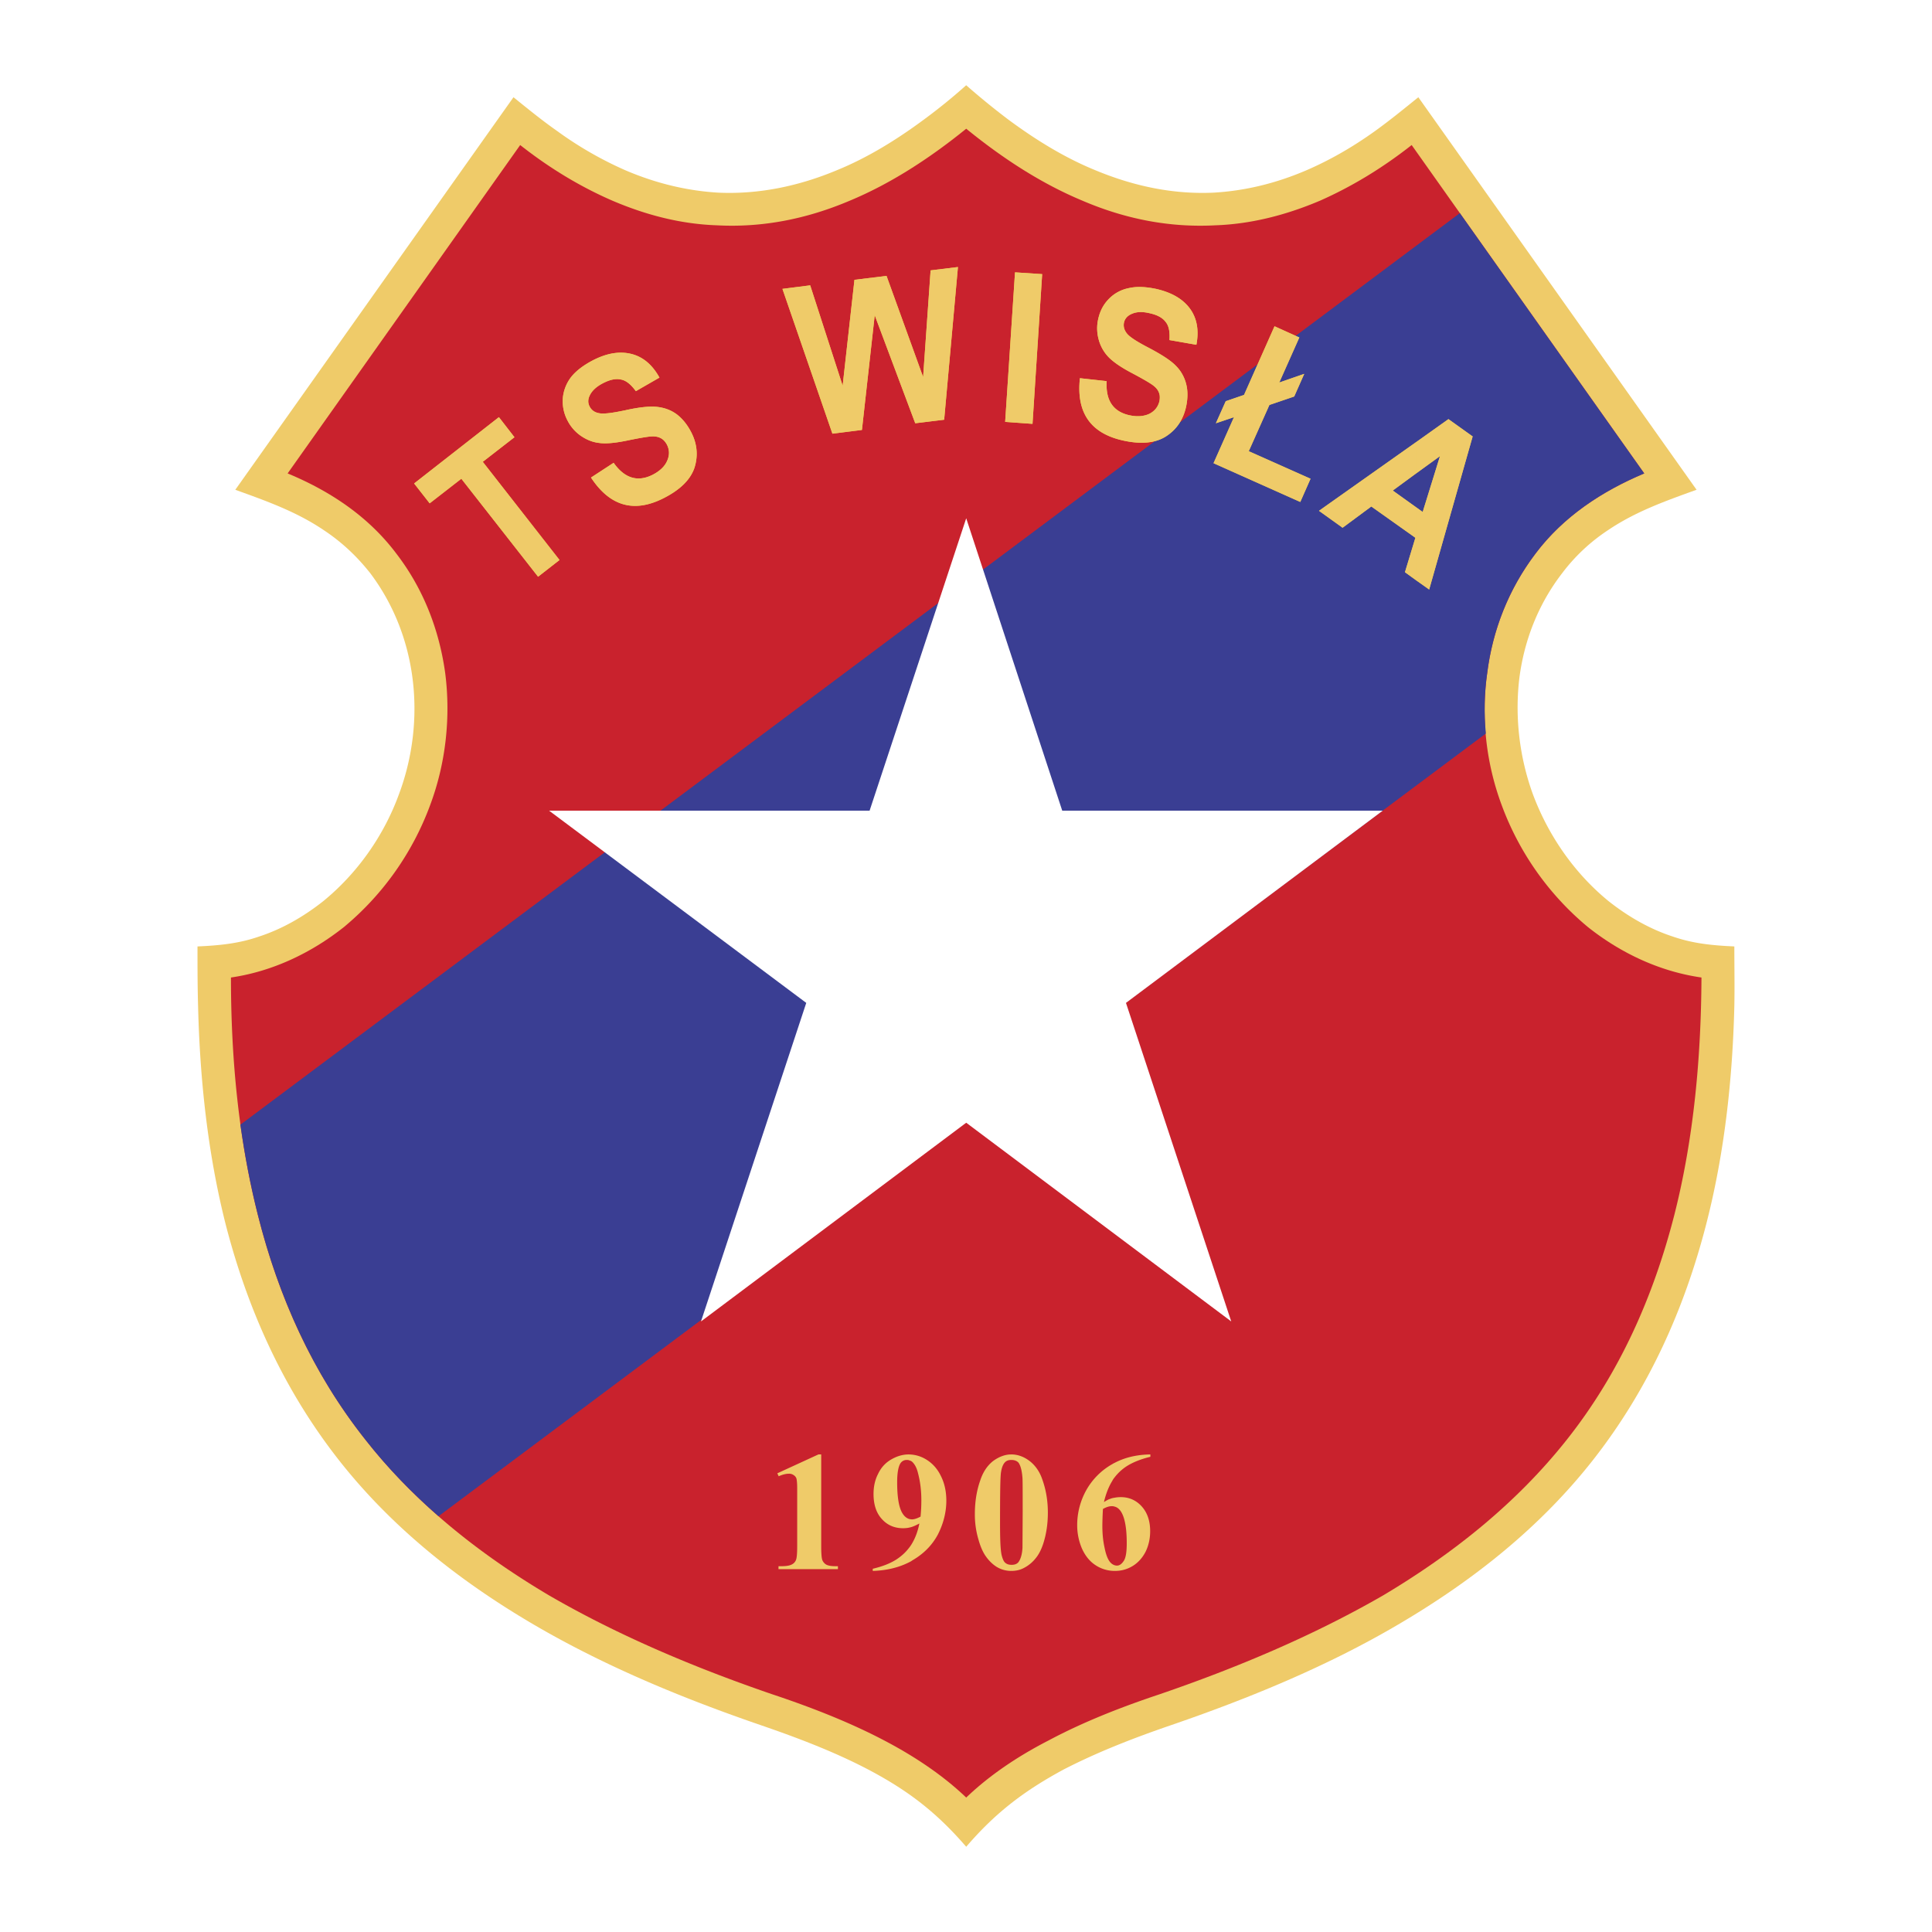
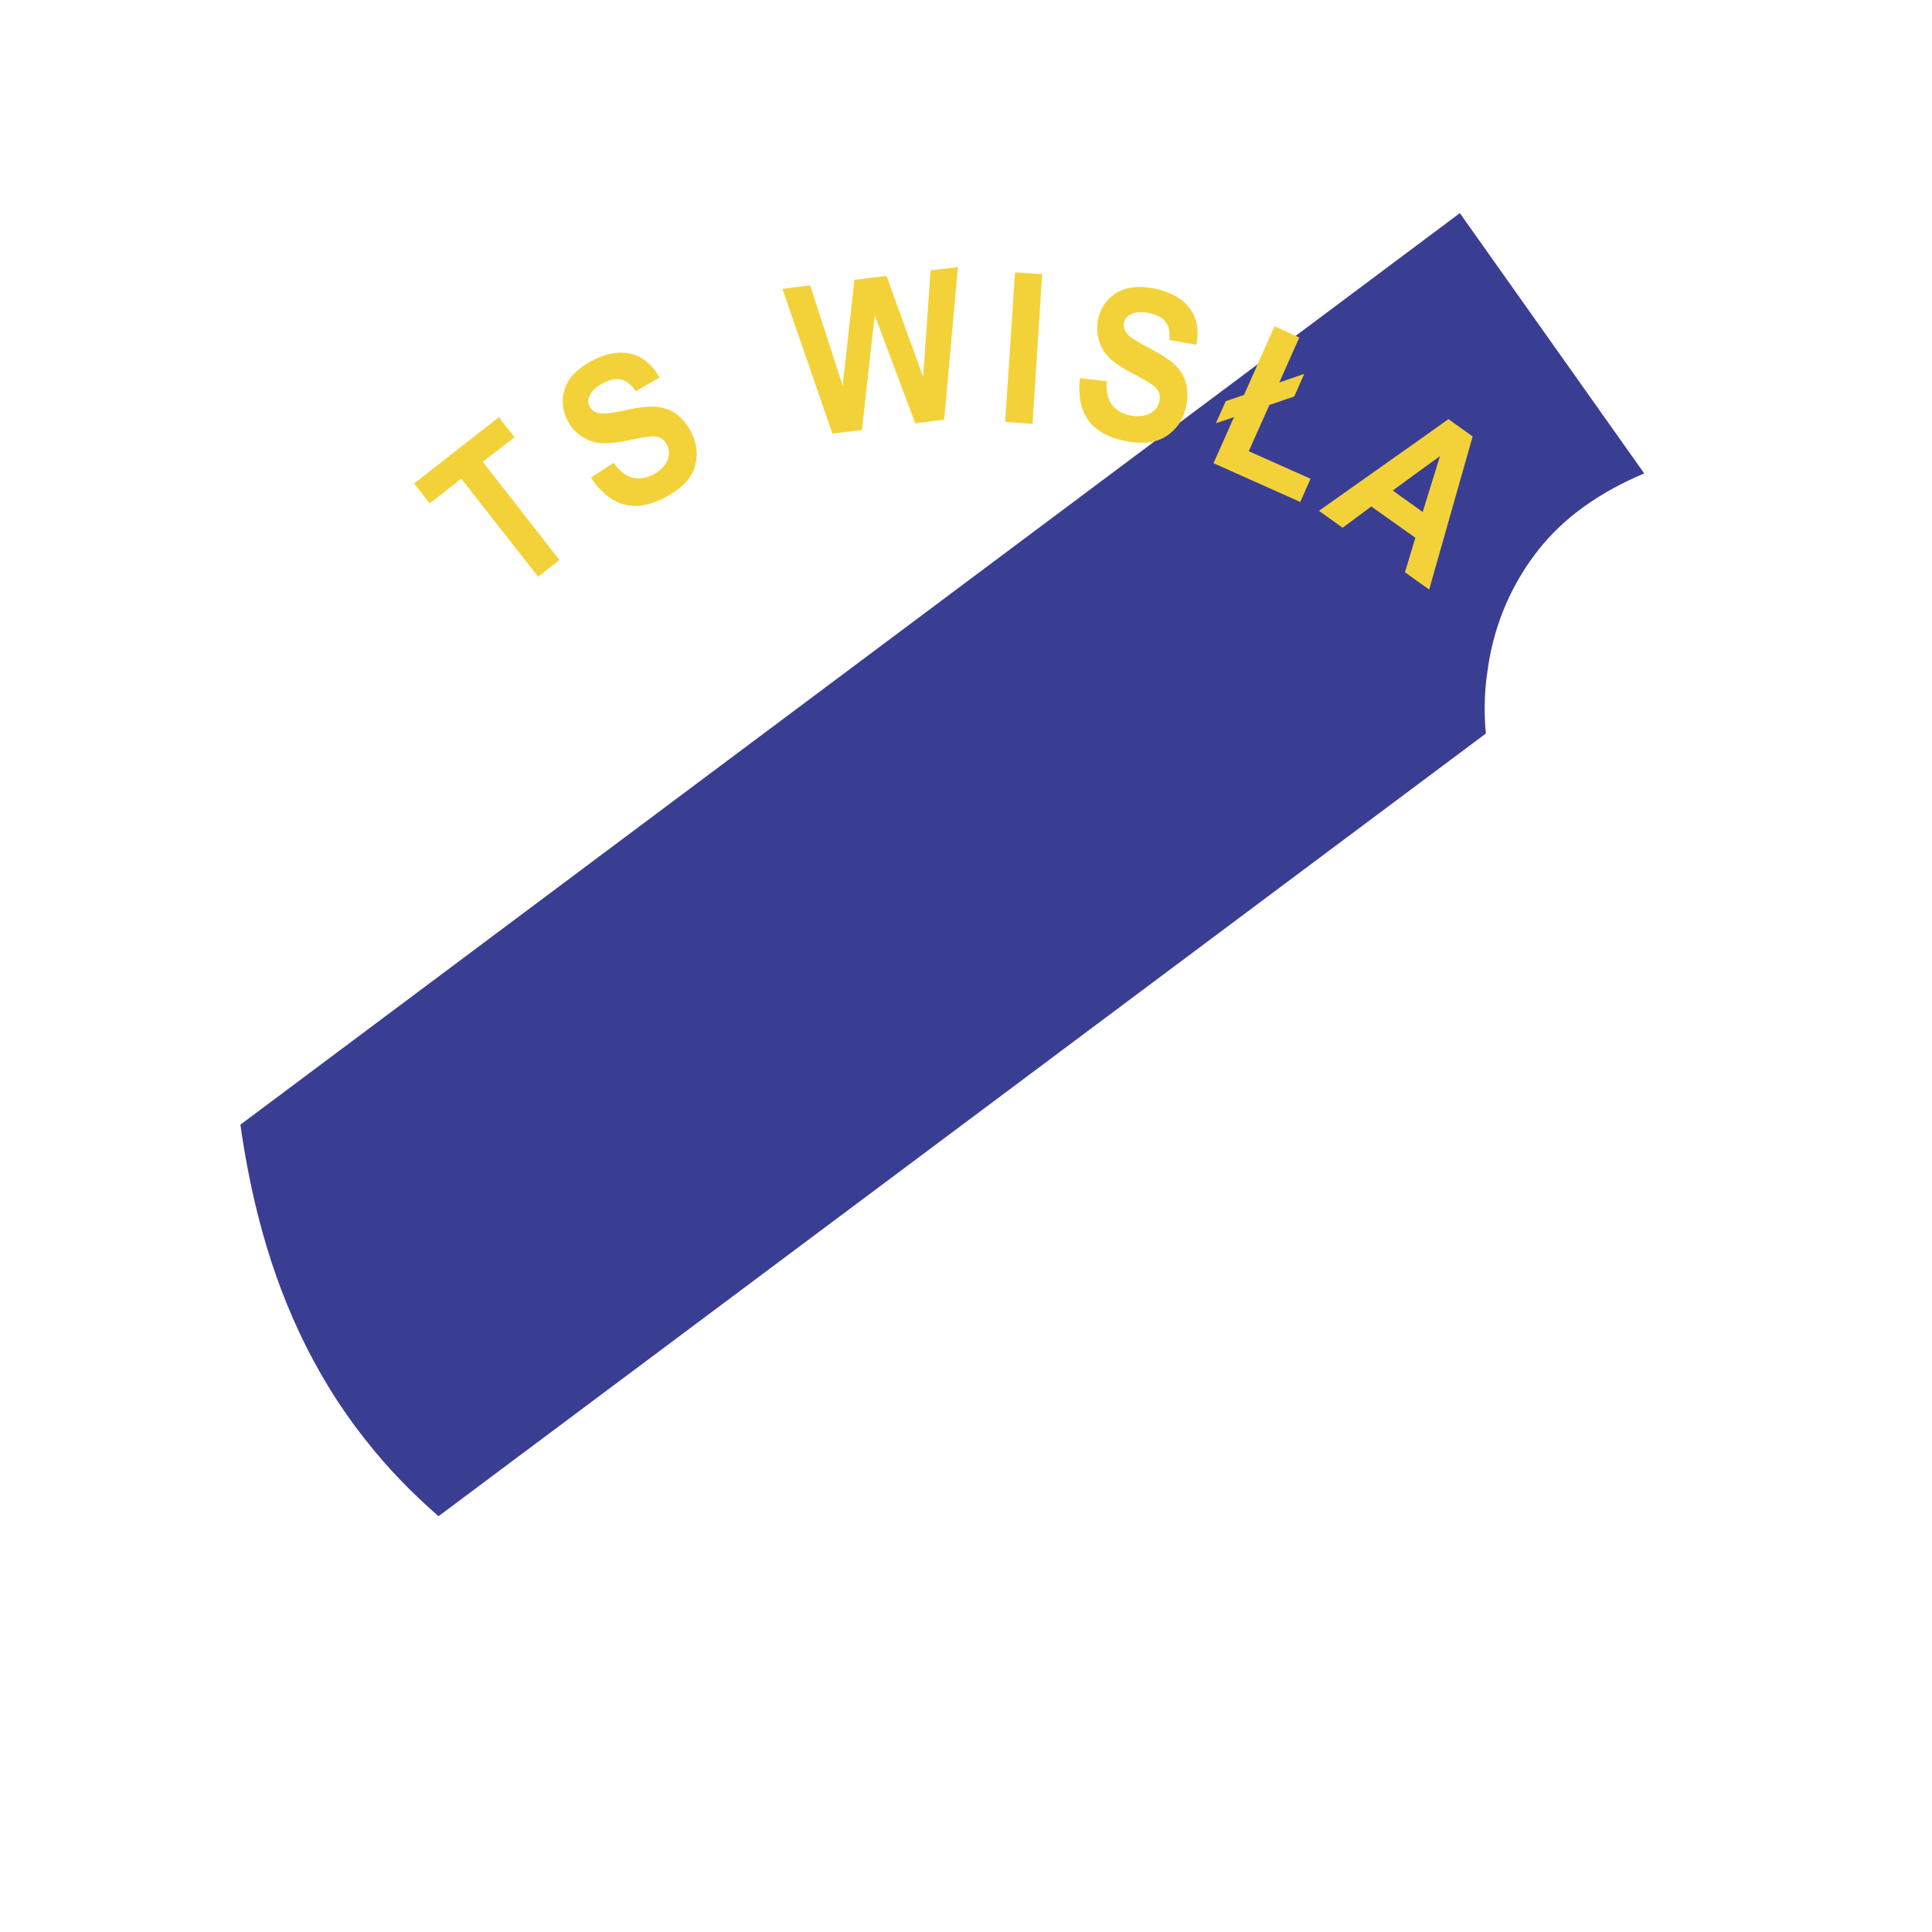
<svg xmlns="http://www.w3.org/2000/svg" width="2500" height="2500" viewBox="0 0 192.756 192.756">
  <g fill-rule="evenodd" clip-rule="evenodd">
    <path fill="#fff" d="M0 0h192.756v192.756H0V0z" />
-     <path d="M96.399 184.252c-2.984-3.455-5.811-5.613-9.756-7.695-3.357-1.766-7.086-3.18-10.679-4.416-7.773-2.67-15.625-5.889-22.869-10.148-7.302-4.299-13.957-9.561-19.218-16.234-5.614-7.125-9.207-15.193-11.385-23.693-1.767-7.027-2.552-14.389-2.729-21.672-.059-1.982-.059-3.984-.059-5.967 2.139-.099 4.083-.275 6.125-.982 2.297-.746 4.456-1.982 6.419-3.534 3.317-2.709 6.007-6.419 7.558-10.678 1.374-3.671 1.865-7.734 1.335-11.68-.491-3.671-1.865-7.263-4.201-10.365-1.256-1.59-2.748-3.042-4.613-4.279-2.749-1.865-5.751-2.925-8.853-4.044L51.23 9.702c1.414 1.139 2.827 2.297 4.338 3.356a36.558 36.558 0 0 0 6.772 3.906c3.141 1.354 6.282 2.081 9.344 2.258 3.985.177 7.97-.628 11.856-2.258 2.925-1.197 5.791-2.925 8.677-5.064a57.29 57.29 0 0 0 4.181-3.396 73.553 73.553 0 0 0 4.162 3.396c2.885 2.14 5.752 3.867 8.676 5.064 3.906 1.63 7.832 2.435 11.818 2.258 3.102-.177 6.203-.903 9.344-2.258 2.258-.981 4.516-2.257 6.811-3.906 1.473-1.06 2.887-2.218 4.299-3.356l27.758 39.162c-3.102 1.119-6.105 2.179-8.854 4.044a18.37 18.37 0 0 0-4.555 4.279c-2.395 3.102-3.768 6.694-4.258 10.365-.492 3.946 0 8.009 1.334 11.68 1.59 4.259 4.24 7.969 7.557 10.678 1.963 1.551 4.123 2.788 6.42 3.534 2.041.707 3.984.883 6.125.982 0 1.983.039 3.985 0 5.967-.178 7.283-.982 14.645-2.787 21.672-2.18 8.5-5.771 16.568-11.387 23.693-5.26 6.674-11.916 11.936-19.217 16.234-7.205 4.26-15.096 7.479-22.869 10.148-3.594 1.236-7.264 2.65-10.68 4.416-3.847 2.083-6.732 4.241-9.696 7.696z" fill="#efcb69" />
-     <path d="M96.399 12.842c3.808 3.102 7.656 5.536 11.562 7.165 4.338 1.865 8.754 2.709 13.27 2.473 3.455-.118 6.949-.961 10.502-2.473 3.004-1.335 6.066-3.141 9.109-5.536l23.203 32.762c-4.201 1.767-8.068 4.299-10.855 8.01-2.689 3.553-4.279 7.655-4.811 11.915a27.078 27.078 0 0 0 1.453 13.191 28.73 28.73 0 0 0 8.578 12.131c3.338 2.65 7.225 4.456 11.346 5.046-.039 7.988-.766 16.037-2.709 23.693-2.08 8.107-5.438 15.762-10.756 22.457-5.045 6.359-11.367 11.365-18.277 15.486-7.047 4.064-14.701 7.264-22.318 9.875-3.711 1.236-7.559 2.729-11.053 4.594-3.102 1.59-5.928 3.494-8.244 5.711-2.316-2.217-5.163-4.121-8.206-5.711-3.553-1.865-7.44-3.357-11.15-4.594-7.616-2.611-15.272-5.811-22.28-9.875-6.949-4.121-13.27-9.127-18.275-15.486-5.32-6.695-8.716-14.35-10.757-22.457-1.943-7.656-2.689-15.705-2.689-23.693 4.063-.59 7.95-2.396 11.287-5.046a28.734 28.734 0 0 0 8.578-12.131c1.551-4.122 2.081-8.735 1.512-13.191-.589-4.26-2.14-8.362-4.868-11.915-2.788-3.71-6.596-6.243-10.855-8.01l23.203-32.762c3.042 2.395 6.105 4.201 9.167 5.536 3.534 1.512 6.988 2.355 10.483 2.473 4.476.236 8.893-.608 13.27-2.473 3.904-1.629 7.752-4.063 11.58-7.165z" fill="#c9222d" />
    <path d="M148.379 67.159c.531-4.26 2.121-8.362 4.811-11.915 2.787-3.71 6.654-6.243 10.855-8.01l-18.395-25.97-121.667 90.945c.432 3.043 1.001 6.066 1.747 9.012 2.042 8.107 5.438 15.762 10.757 22.457 2.179 2.787 4.633 5.299 7.263 7.596l104.491-78.088c-.177-2.003-.157-4.025.138-6.027z" fill="#3a3e93" />
-     <path fill="#fff" d="M96.399 112.014l26.441 19.826-10.502-31.781 25.617-19.179h-31.976l-9.58-29.171L86.76 80.88H54.783l25.657 19.179-10.503 31.781 26.462-19.826z" />
    <path fill="#f3d239" d="M53.684 57.54l-7.656-9.776-3.16 2.454-1.551-1.983 8.46-6.615 1.551 2.002-3.161 2.454 7.656 9.796-2.139 1.668zM58.964 47.646l2.257-1.472c1.099 1.551 2.395 1.943 3.887 1.197.726-.373 1.217-.844 1.453-1.394.255-.569.235-1.1-.02-1.61-.157-.294-.354-.51-.608-.648-.255-.137-.55-.196-.923-.177s-1.217.157-2.532.432c-1.178.236-2.081.314-2.729.216-.667-.079-1.257-.333-1.826-.726a4.15 4.15 0 0 1-1.315-1.531 4.119 4.119 0 0 1-.452-2.238A4.032 4.032 0 0 1 57 37.594c.491-.608 1.217-1.158 2.16-1.649 1.413-.726 2.689-.923 3.848-.628 1.158.294 2.08 1.08 2.787 2.355l-2.355 1.354c-.491-.667-.962-1.06-1.472-1.158-.511-.118-1.08 0-1.748.334-.667.333-1.099.726-1.334 1.158-.236.432-.255.824-.059 1.197.177.354.491.589.942.667.451.098 1.334-.02 2.63-.294 1.394-.314 2.454-.412 3.161-.334.726.079 1.374.314 1.943.727.569.432 1.06 1.021 1.472 1.825.589 1.158.687 2.336.314 3.514-.393 1.178-1.413 2.199-3.082 3.042-2.944 1.496-5.358.808-7.243-2.058zM83.05 43.269l-4.986-14.448 2.769-.353 3.238 10.011 1.178-10.561 3.2-.392 3.651 10.09.746-10.64 2.728-.334L94.2 41.875l-2.886.354-4.043-10.777-1.276 11.444-2.945.373zM100.285 42.091l.983-14.919 2.709.177-.963 14.939-2.729-.197zM107.744 37.733l2.67.294c-.117 1.904.629 3.023 2.238 3.396.805.177 1.473.118 2.021-.137.531-.275.863-.687 1.002-1.256.059-.314.059-.628-.059-.883-.1-.274-.314-.51-.609-.726s-1.02-.647-2.219-1.276c-1.059-.569-1.805-1.099-2.256-1.59a4.021 4.021 0 0 1-.924-1.708 4.16 4.16 0 0 1-.039-2.021c.178-.805.531-1.472 1.08-2.022a3.77 3.77 0 0 1 1.982-1.06c.766-.177 1.668-.138 2.709.079 1.551.353 2.67 1.001 3.377 1.963s.922 2.179.646 3.612l-2.689-.471c.061-.824-.059-1.433-.393-1.826-.312-.412-.844-.687-1.551-.844-.725-.177-1.314-.157-1.766.039-.451.177-.727.471-.824.884-.078.393.02.766.314 1.119.293.353 1.039.825 2.217 1.433 1.256.667 2.141 1.237 2.65 1.767.51.51.844 1.119 1.021 1.806.176.688.176 1.453-.02 2.336-.295 1.276-.963 2.238-2.004 2.905-1.059.668-2.492.805-4.318.393-3.215-.729-4.629-2.79-4.256-6.206zM124.117 39.402l3.043-6.851 2.473 1.119-2.002 4.496 2.492-.865-1 2.258-2.475.844-2.06 4.613 6.164 2.748-1.022 2.317-8.656-3.868 2.041-4.593-1.806.609.982-2.199 1.826-.628zM142.588 58.816l-1.275-.903V50.63l.629.452 1.727-5.575-2.355 1.708v-3.121l3.199-2.277 2.414 1.727-4.339 15.272zm-1.276-.903l-1.139-.824 1.041-3.435-4.398-3.122-2.865 2.12-2.355-1.688 9.717-6.871v3.121l-2.355 1.728 2.355 1.688v7.283h-.001z" />
-     <path fill="#efcb69" d="M53.684 57.54l-7.656-9.776-3.16 2.454-1.551-1.983 8.46-6.615 1.551 2.002-3.161 2.454 7.656 9.796-2.139 1.668zM58.964 47.646l2.257-1.472c1.099 1.551 2.395 1.943 3.887 1.197.726-.373 1.217-.844 1.453-1.394.255-.569.235-1.1-.02-1.61-.157-.294-.354-.51-.608-.648-.255-.137-.55-.196-.923-.177s-1.217.157-2.532.432c-1.178.236-2.081.314-2.729.216-.667-.079-1.257-.333-1.826-.726a4.15 4.15 0 0 1-1.315-1.531 4.119 4.119 0 0 1-.452-2.238A4.032 4.032 0 0 1 57 37.594c.491-.608 1.217-1.158 2.16-1.649 1.413-.726 2.689-.923 3.848-.628 1.158.294 2.08 1.08 2.787 2.355l-2.355 1.354c-.491-.667-.962-1.06-1.472-1.158-.511-.118-1.08 0-1.748.334-.667.333-1.099.726-1.334 1.158-.236.432-.255.824-.059 1.197.177.354.491.589.942.667.451.098 1.334-.02 2.63-.294 1.394-.314 2.454-.412 3.161-.334.726.079 1.374.314 1.943.727.569.432 1.06 1.021 1.472 1.825.589 1.158.687 2.336.314 3.514-.393 1.178-1.413 2.199-3.082 3.042-2.944 1.496-5.358.808-7.243-2.058zM83.05 43.269l-4.986-14.448 2.769-.353 3.238 10.011 1.178-10.561 3.2-.392 3.651 10.09.746-10.64 2.728-.334L94.2 41.875l-2.886.354-4.043-10.777-1.276 11.444-2.945.373zM100.285 42.091l.983-14.919 2.709.177-.963 14.939-2.729-.197zM107.744 37.733l2.67.294c-.117 1.904.629 3.023 2.238 3.396.805.177 1.473.118 2.021-.137.531-.275.863-.687 1.002-1.256.059-.314.059-.628-.059-.883-.1-.274-.314-.51-.609-.726s-1.02-.647-2.219-1.276c-1.059-.569-1.805-1.099-2.256-1.59a4.021 4.021 0 0 1-.924-1.708 4.16 4.16 0 0 1-.039-2.021c.178-.805.531-1.472 1.08-2.022a3.77 3.77 0 0 1 1.982-1.06c.766-.177 1.668-.138 2.709.079 1.551.353 2.67 1.001 3.377 1.963s.922 2.179.646 3.612l-2.689-.471c.061-.824-.059-1.433-.393-1.826-.312-.412-.844-.687-1.551-.844-.725-.177-1.314-.157-1.766.039-.451.177-.727.471-.824.884-.078.393.02.766.314 1.119.293.353 1.039.825 2.217 1.433 1.256.667 2.141 1.237 2.65 1.767.51.51.844 1.119 1.021 1.806.176.688.176 1.453-.02 2.336-.295 1.276-.963 2.238-2.004 2.905-1.059.668-2.492.805-4.318.393-3.215-.729-4.629-2.79-4.256-6.206zM124.117 39.402l3.043-6.851 2.473 1.119-2.002 4.496 2.492-.865-1 2.258-2.475.844-2.06 4.613 6.164 2.748-1.022 2.317-8.656-3.868 2.041-4.593-1.806.609.982-2.199 1.826-.628zM142.588 58.816l-1.275-.903V50.63l.629.452 1.727-5.575-2.355 1.708v-3.121l3.199-2.277 2.414 1.727-4.339 15.272zm-1.276-.903l-1.139-.824 1.041-3.435-4.398-3.122-2.865 2.12-2.355-1.688 9.717-6.871v3.121l-2.355 1.728 2.355 1.688v7.283h-.001zM81.932 145.109v9.168c0 .688.039 1.139.098 1.334a.934.934 0 0 0 .373.473c.196.117.51.176.942.176h.255v.295h-5.929v-.295h.295c.49 0 .824-.059 1.04-.176a.848.848 0 0 0 .412-.453c.079-.195.118-.646.118-1.354v-5.811c0-.51-.04-.844-.079-.963a.648.648 0 0 0-.275-.332.77.77 0 0 0-.471-.139c-.275 0-.628.078-1.021.256l-.137-.295 4.103-1.885h.276v.001zM90.706 154.414c.098-.117.157-.215.236-.334.373-.607.628-1.295.785-2.08-.334.176-.628.314-.864.373-.059.02-.098.02-.157.039v-.863c.098.02.196.039.294.039.216 0 .511-.098.844-.275a16.88 16.88 0 0 0 .079-1.629c0-1.002-.118-1.924-.354-2.787-.118-.471-.314-.824-.569-1.061a.69.69 0 0 0-.294-.137v-.59c.648.02 1.237.197 1.806.57s1.04.902 1.374 1.609c.354.707.53 1.531.53 2.434 0 1.158-.294 2.297-.844 3.377-.569 1.061-1.413 1.924-2.532 2.57a1.75 1.75 0 0 1-.333.197v-1.452h-.001zm-3.631 2.316v-.215c.922-.217 1.708-.512 2.355-.924.51-.334.942-.727 1.276-1.178v1.453c-1.04.53-2.257.825-3.631.864zm3.631-4.318a3.066 3.066 0 0 1-.608.059c-.844 0-1.551-.295-2.101-.902-.569-.609-.844-1.453-.844-2.514 0-.727.138-1.393.452-2.002.294-.627.726-1.1 1.295-1.432.569-.334 1.158-.512 1.767-.512h.04v.59c-.059-.039-.157-.039-.235-.039a.736.736 0 0 0-.648.354c-.196.332-.314.941-.314 1.863 0 1.512.177 2.572.55 3.141.177.275.393.453.648.531v.863h-.002zM104.545 150.92c0 1.119-.156 2.16-.471 3.121-.197.59-.451 1.08-.766 1.453a3.554 3.554 0 0 1-1.08.902c-.412.236-.844.334-1.334.334v-.607h.059c.275 0 .49-.08.648-.256.234-.314.373-.785.412-1.434l.02-3.533c0-1.963 0-3.102-.02-3.436-.059-.766-.197-1.275-.412-1.551-.158-.156-.373-.254-.707-.254v-.551c.668 0 1.275.236 1.846.668.549.432.98 1.041 1.236 1.787.374 1.021.569 2.14.569 3.357zm-3.65 5.81a2.78 2.78 0 0 1-1.473-.412c-.432-.275-.824-.668-1.158-1.178-.236-.373-.451-.863-.629-1.492a8.742 8.742 0 0 1-.373-2.59c0-1.219.178-2.338.531-3.338.273-.844.707-1.492 1.275-1.943.59-.432 1.197-.668 1.826-.668v.551c-.256 0-.432.059-.59.195-.215.197-.354.531-.432 1.021s-.098 2.178-.098 5.084c0 1.59.039 2.65.156 3.18.098.393.217.668.373.785.158.137.354.197.59.197v.608h.002zM114.773 145.109v.236c-.982.234-1.787.568-2.396.961a4.893 4.893 0 0 0-1.178 1.1v-1.453c1.041-.549 2.239-.824 3.574-.844zm-3.574 4.319c.197-.039.412-.059.629-.059.824 0 1.531.314 2.08.924.551.607.844 1.432.844 2.473 0 .746-.156 1.434-.451 2.041-.312.609-.746 1.1-1.295 1.434s-1.139.49-1.768.49h-.039v-.568c.08.02.158.039.236.039.256 0 .471-.158.668-.451.215-.295.312-.885.312-1.787 0-1.512-.195-2.551-.568-3.141-.176-.275-.393-.451-.648-.51v-.885zm0-2.022a1.773 1.773 0 0 0-.234.354c-.354.568-.629 1.275-.824 2.1.254-.156.451-.273.607-.312.139-.061.295-.1.451-.119v.885c-.098-.041-.195-.041-.293-.041-.236 0-.512.08-.865.275a35.283 35.283 0 0 0-.059 1.65c0 .766.059 1.49.217 2.197.137.707.334 1.217.588 1.492a.964.964 0 0 0 .412.275v.568a3.442 3.442 0 0 1-1.863-.549c-.59-.373-1.041-.924-1.375-1.648a5.89 5.89 0 0 1-.49-2.357 7.17 7.17 0 0 1 .902-3.494 6.797 6.797 0 0 1 2.572-2.59c.078-.039.156-.098.254-.139v1.453z" />
  </g>
</svg>